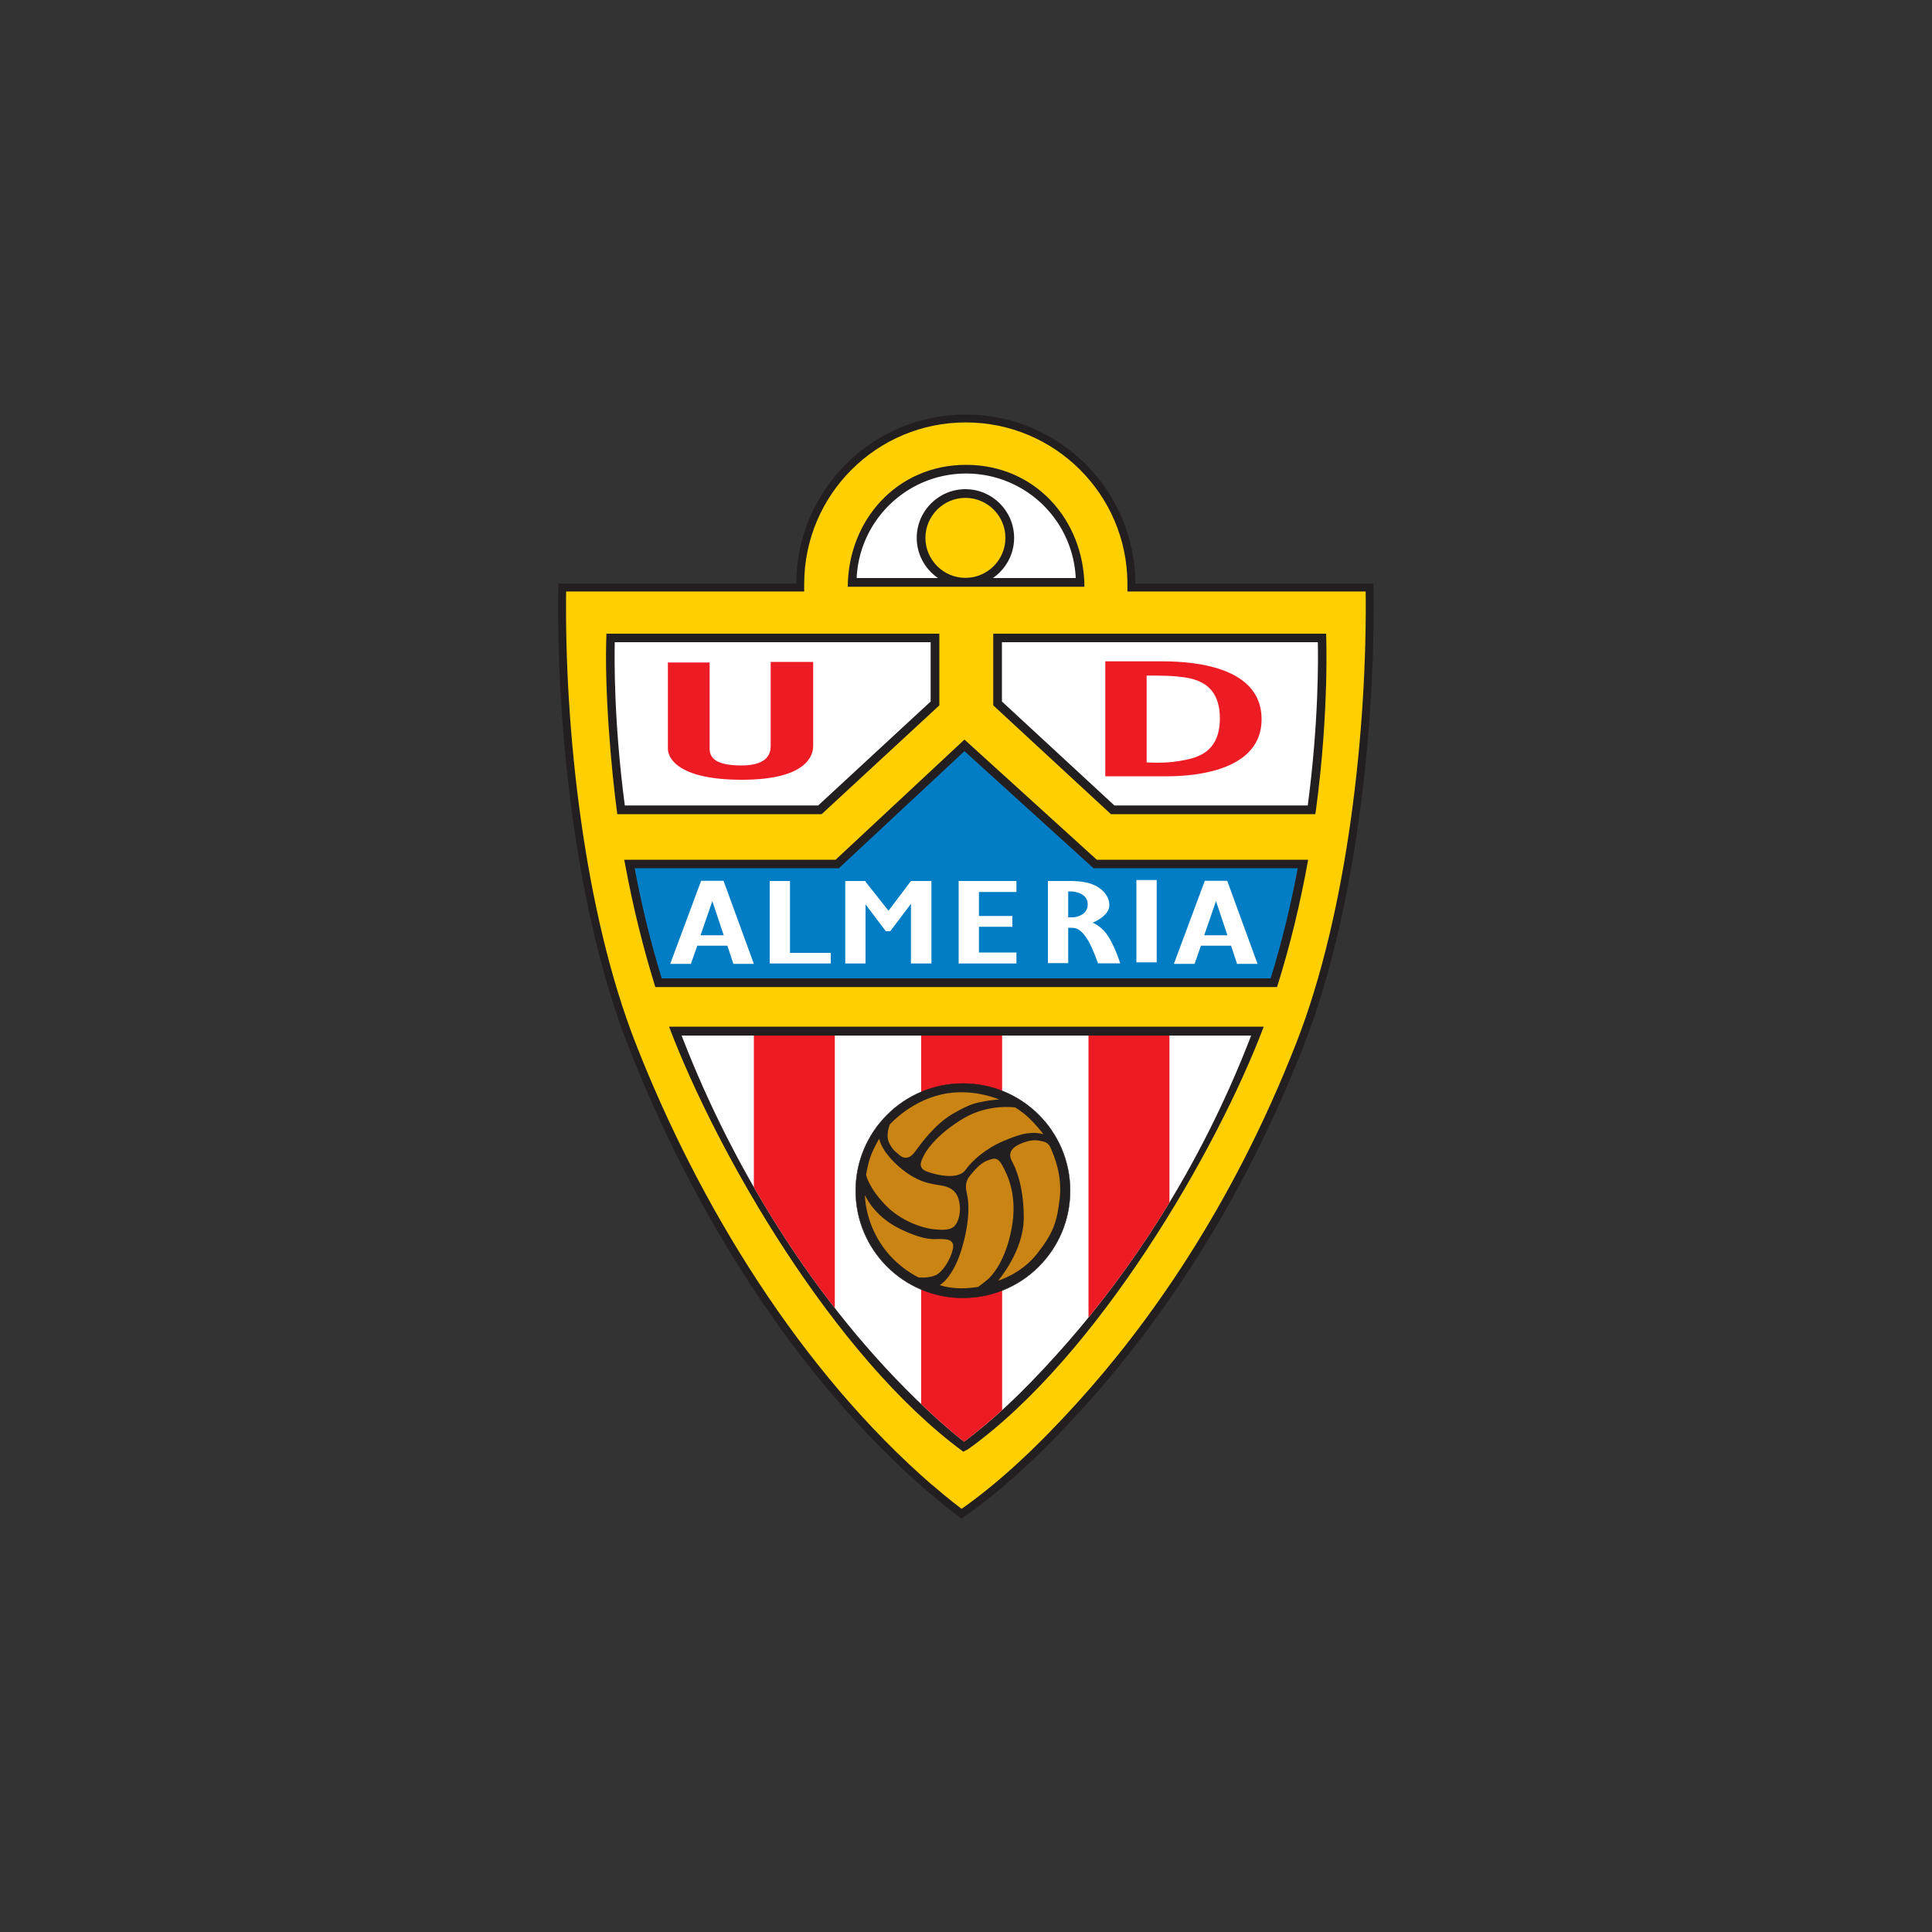
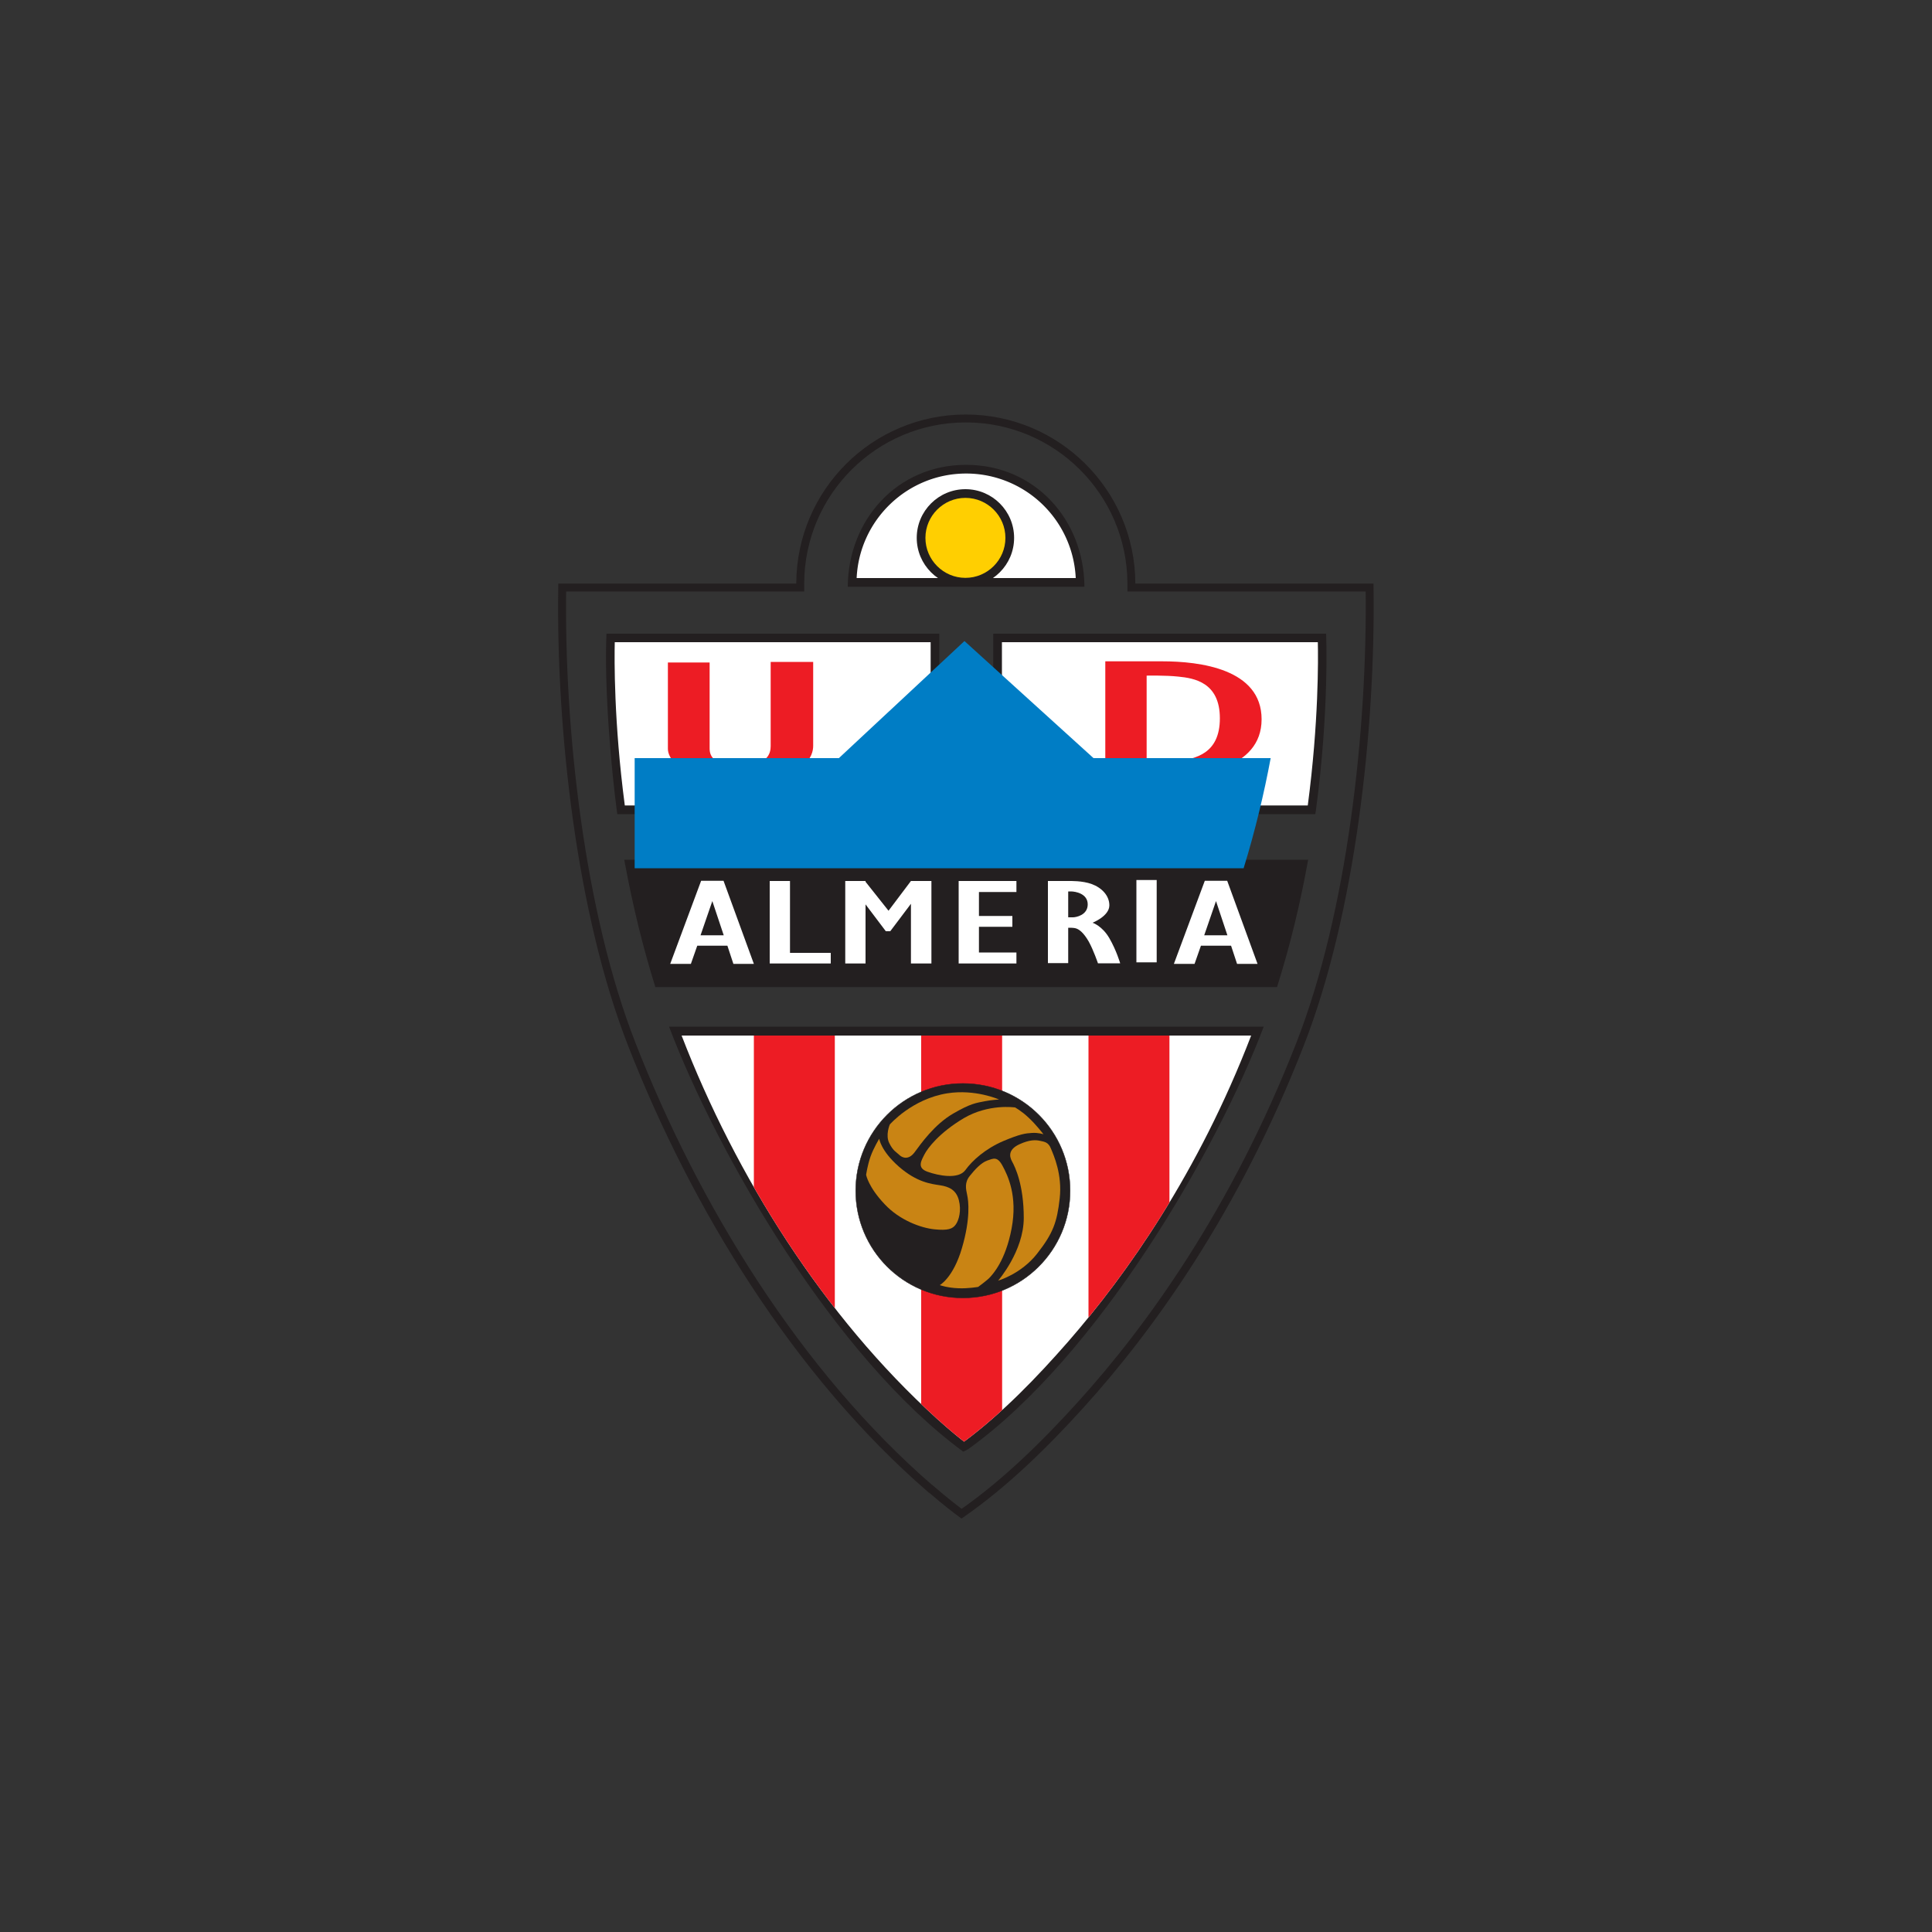
<svg xmlns="http://www.w3.org/2000/svg" viewBox="0 0 100 100">
  <rect x="0" y="0" width="100" height="100" fill="#333333" stroke="none" />
  <defs>
    <clipPath id="clippath">
      <path class="cls-1" d="M49.9 74.62c1.98-1.47 3.78-3.34 5.39-5.18 3.03-3.48 6.73-8.72 9.47-15.84H35.28c2.8 7.27 7.37 14.54 13.2 19.82.71.64 1.21 1.04 1.42 1.2Z" id="SVGID" />
    </clipPath>
    <clipPath id="clippath-1">
      <path class="cls-1" d="M4.31 9.41h89.38v126.33H4.31z" data-name="SVGID" id="SVGID-2" />
    </clipPath>
    <style>.cls-1{fill:none}.cls-6{fill:#fff}.cls-7,.cls-8{fill:#ed1c24}.cls-9{fill:#ffcf01}.cls-10{fill:#231f20}.cls-12{fill:#c98414}.cls-12,.cls-8{fill-rule:evenodd}</style>
  </defs>
-   <path class="cls-1" d="M-44.8-38.92h189.6v177.84H-44.8z" id="Background" />
  <g id="Escudos">
-     <path class="cls-9" d="M48.17 77.06c.8.69 1.37 1.12 1.6 1.29 2.26-1.57 4.32-3.6 6.16-5.63 3.57-3.94 7.99-10.04 11.36-18.67 2.65-6.77 3.7-16.28 3.6-23.64H58.56v-.22c-.02-4.71-3.85-8.53-8.57-8.53s-8.55 3.81-8.57 8.53v.22H29.1c-.11 7.37.95 16.87 3.6 23.64 3.27 8.38 8.56 17.04 15.46 23.01Z" />
    <path d="M48.17 77.06c.8.69 1.37 1.12 1.6 1.29 2.26-1.57 4.32-3.6 6.16-5.63 3.57-3.94 7.99-10.04 11.36-18.67 2.65-6.77 3.7-16.28 3.6-23.64H58.56v-.22c-.02-4.71-3.85-8.53-8.57-8.53s-8.55 3.81-8.57 8.53v.22H29.1c-.11 7.37.95 16.87 3.6 23.64 3.27 8.38 8.56 17.04 15.46 23.01Z" style="stroke:#231f20;stroke-miterlimit:3.86;stroke-width:.41px;fill:none" />
    <path class="cls-10" d="M50.01 24.06c3.57 0 6.1 2.86 6.12 6.31H43.88c.02-3.45 2.55-6.31 6.12-6.31Z" />
    <path class="cls-6" d="M50.01 24.51c-3.05 0-5.53 2.4-5.67 5.41h11.34a5.675 5.675 0 0 0-5.67-5.41Z" />
    <path class="cls-10" d="M42.53 42.14H31.95c-.32-2.36-.68-6.53-.56-9.34h17.23v3.71l-6.09 5.63ZM57.5 42.14l-6.09-5.63V32.8h17.23s.17 3.97-.53 9.15l-.03.19H57.5ZM50.1 75.02h-.01l-.23.12c-6.7-4.92-12.74-15.43-15.23-22h30.78c-2.42 6.4-8.6 17.07-15.3 21.87Z" />
    <path class="cls-10" d="m32.36 44.76-.05-.26h10.94l6.67-6.22 6.85 6.22h10.94c-.42 2.31-.91 4.35-1.61 6.59H33.92c-.65-2.09-1.16-4.18-1.56-6.33Z" />
    <path class="cls-6" d="M49.9 74.62c1.98-1.47 3.78-3.34 5.39-5.18 3.03-3.48 6.73-8.72 9.47-15.84H35.28c2.8 7.27 7.37 14.54 13.2 19.82.71.64 1.21 1.04 1.42 1.2Z" />
    <g style="clip-path:url(#clippath)">
      <g style="clip-path:url(#clippath-1)">
        <path class="cls-7" d="M39.02 52.6h4.19v24.94h-4.19zM47.68 52.6h4.19v24.94h-4.19zM56.34 52.6h4.19v24.94h-4.19z" />
      </g>
    </g>
    <path class="cls-10" d="M44.29 61.63c0-3.06 2.48-5.55 5.55-5.55s5.55 2.48 5.55 5.55-2.48 5.55-5.55 5.55-5.55-2.48-5.55-5.55Z" />
    <path d="M44.29 61.63c0-3.06 2.48-5.55 5.55-5.55s5.55 2.48 5.55 5.55-2.48 5.55-5.55 5.55-5.55-2.48-5.55-5.55Z" style="stroke-width:.02px;stroke:#231f20;stroke-miterlimit:3.86;fill:none" />
    <path class="cls-12" d="M46.05 58.22s-.23.54-.02.95c.2.41.38.47.52.61s.47.29.79-.14c.32-.43 1.02-1.44 2.01-2.01.9-.52 1.17-.54 1.62-.63.36-.07.74-.09.74-.09s-1.23-.55-2.68-.32c-1.83.29-2.98 1.62-2.98 1.62Z" />
    <path class="cls-12" d="M45.51 58.94s.07.61 1.01 1.44c.95.83 1.69.9 2.14.97.45.07.83.23.97.77s0 1.04-.16 1.26c-.16.23-.41.32-1.1.25-.7-.07-1.8-.47-2.57-1.29-.86-.9-.97-1.53-.97-1.53s.07-.5.23-.95c.16-.45.45-.92.45-.92Z" />
-     <path class="cls-12" d="M44.76 61.83s.43 1.1 1.83 1.78c1.4.68 1.85.5 2.12.52.27.02.72 0 .61.52-.11.52-.54 1.24-.95 1.38-.41.14-.83.09-.83.09s-1.09-.51-1.85-1.6c-.95-1.35-.92-2.68-.92-2.68Z" />
    <path class="cls-12" d="M48.64 66.52s.7-.38 1.15-1.92c.45-1.53.34-2.44.27-2.75-.07-.32-.14-.65.14-.99.27-.34.59-.68.9-.79.32-.11.52-.23.79.27s.79 1.56.47 3.25c-.32 1.69-.99 2.37-1.1 2.5-.11.14-.63.52-.63.52s-.52.09-1.01.07c-.59-.02-.97-.16-.97-.16Z" />
    <path class="cls-12" d="M51.66 66.29s1.33-1.53 1.33-3.25-.45-2.64-.61-2.93c-.16-.29-.16-.63.38-.88s.86-.23 1.08-.18c.23.05.43.07.56.41.14.34.59 1.33.45 2.57-.14 1.24-.34 1.8-1.17 2.86-.83 1.06-2.03 1.4-2.03 1.4Z" />
    <path class="cls-12" d="M52.52 57.32s-1.35-.2-2.64.56c-1.29.77-1.87 1.56-2.03 1.87-.16.32-.41.7.16.9.56.2 1.6.41 1.96-.09.36-.5 1.04-1.1 1.94-1.49.9-.38 1.17-.41 1.51-.43.34-.02.59.07.59.07s-.38-.5-.77-.86c-.38-.36-.72-.54-.72-.54Z" />
    <path class="cls-6" d="m42.35 41.69 5.82-5.38v-3.07H31.82c-.02.85-.05 4.13.52 8.45h10.01Z" />
    <path class="cls-8" d="M34.57 34.29v4.47c0 .43.46 1.6 3.83 1.6s3.69-1.27 3.69-1.75v-4.35h-2.2v4.36c0 .36-.14 1-1.51 1s-1.65-.41-1.65-.88v-4.45h-2.16Z" />
    <path class="cls-6" d="M57.68 41.69h10.01c.57-4.32.54-7.6.52-8.45H51.86v3.07l5.82 5.38Z" />
    <path class="cls-8" d="M57.21 34.23v5.95h3.22c1.56 0 4.87-.34 4.87-2.95s-3.2-3-5.14-3h-2.95Zm2.14.74v4.49s.9.07 1.69-.07c.79-.14 2.1-.34 2.1-2.21s-1.34-2.08-2.16-2.16c-.65-.07-1.62-.05-1.62-.05Z" />
-     <path d="M32.85 44.94c.34 1.82.8 3.75 1.4 5.7h31.52c.6-1.95 1.06-3.88 1.4-5.7H56.6l-6.68-6.06-6.5 6.06H32.85Z" style="fill:#007dc5" />
+     <path d="M32.85 44.94h31.52c.6-1.95 1.06-3.88 1.4-5.7H56.6l-6.68-6.06-6.5 6.06H32.85Z" style="fill:#007dc5" />
    <path class="cls-6" d="M58.82 45.55h1.05v4.26h-1.05zM35.75 49.89h-1.06l1.6-4.3h1.16l1.57 4.3h-1.06l-.31-.94h-1.56l-.33.94Zm1.71-1.48-.59-1.77-.61 1.77h1.2ZM39.84 45.6h1.05v3.72H43v.55h-3.16V45.6zM50.67 49.3h1.94v.57h-2.99V45.6h2.99v.57h-1.94v1.24h1.73v.56h-1.73v1.33zM54.24 45.6h1.05c.1 0 .74-.02 1.22.16.52.19.91.6.91 1.1 0 .56-.87.9-.87.9s.5.16.87.8.56 1.3.56 1.3h-1.15s-.23-.68-.48-1.13c-.26-.45-.5-.65-.71-.69-.1-.02-.24-.02-.35-.02v1.83h-1.05v-4.26Zm1.05.55v1.33h.25c.15 0 .76-.11.76-.67s-.64-.67-.87-.67h-.13ZM61.82 49.89h-1.06l1.6-4.3h1.16l1.57 4.3h-1.06l-.31-.94h-1.56l-.33.94Zm1.71-1.48-.59-1.77-.61 1.77h1.2ZM47.15 45.6h1.06v4.27h-1.06v-3.09l-1.07 1.42h-.23l-1.05-1.39v3.06h-1.05V45.6h1.05v.04l1.19 1.5 1.16-1.54v.01-.01z" />
    <path class="cls-10" d="M49.97 25.32c1.39 0 2.52 1.13 2.52 2.52s-1.13 2.52-2.52 2.52-2.52-1.13-2.52-2.52 1.13-2.52 2.52-2.52Z" />
    <path class="cls-9" d="M49.97 25.77c-1.14 0-2.07.93-2.07 2.07s.93 2.07 2.07 2.07 2.07-.93 2.07-2.07-.93-2.07-2.07-2.07Z" />
  </g>
</svg>